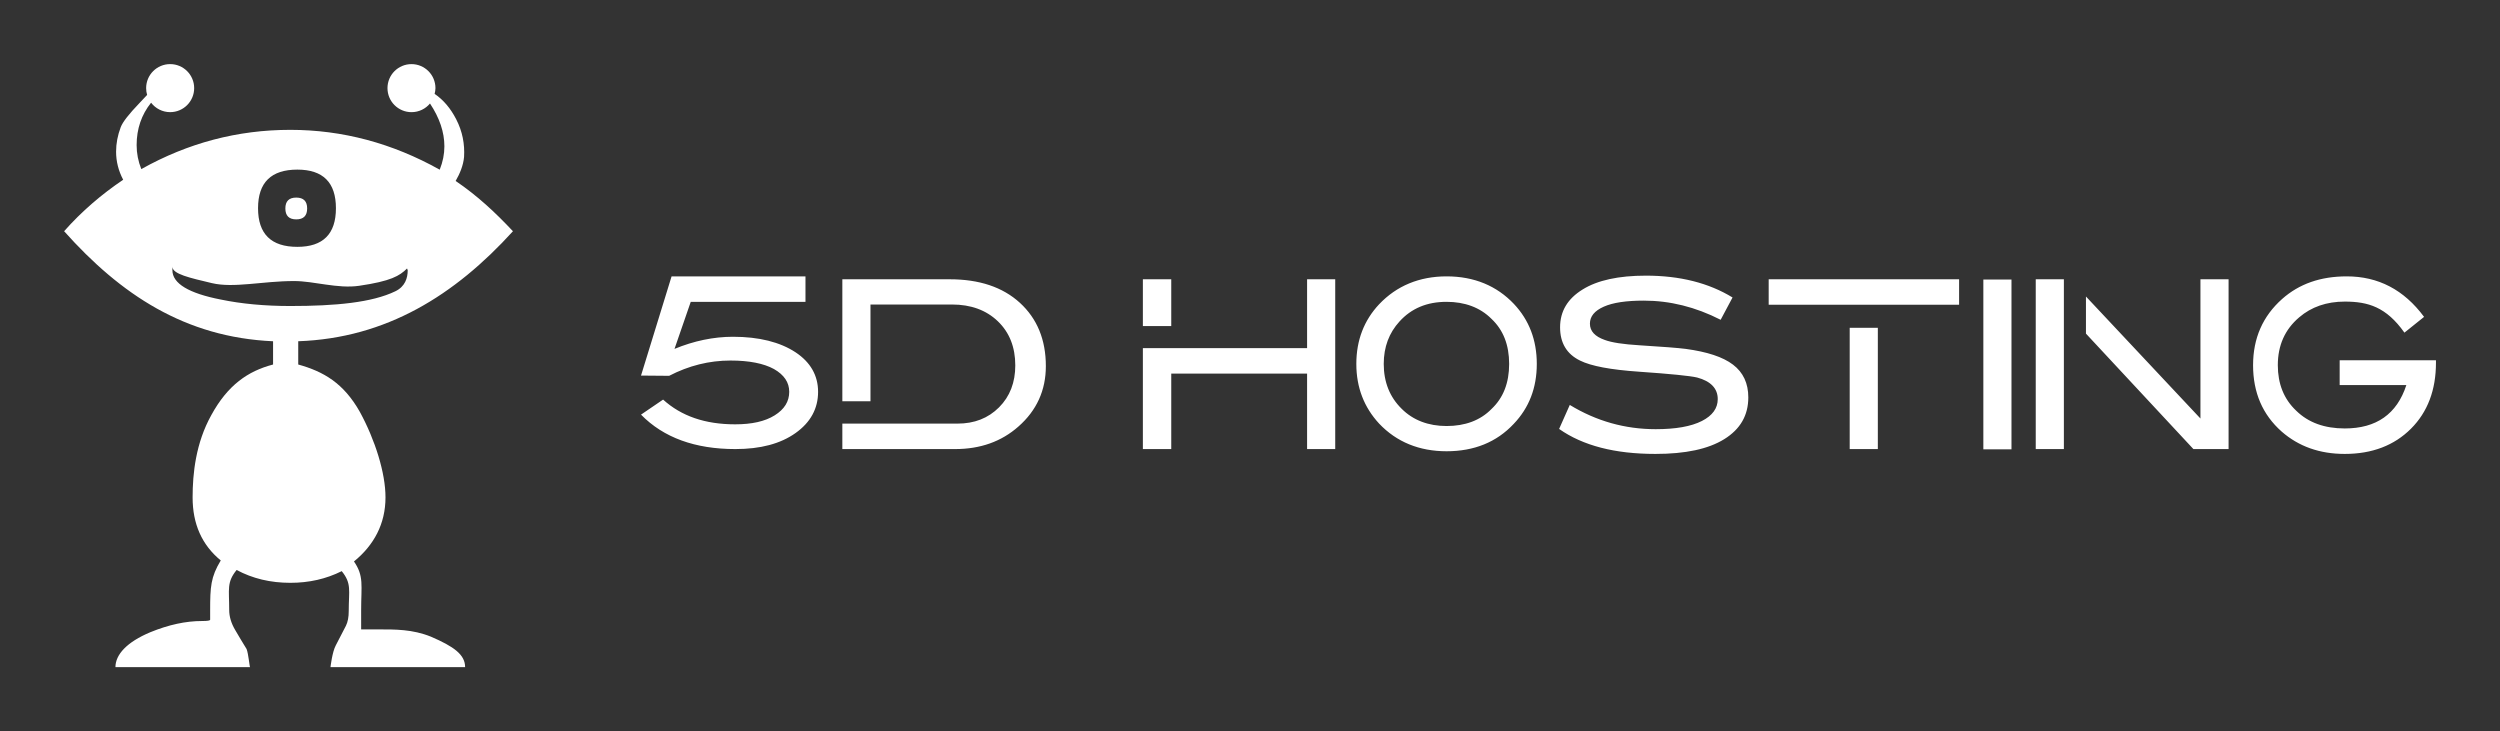
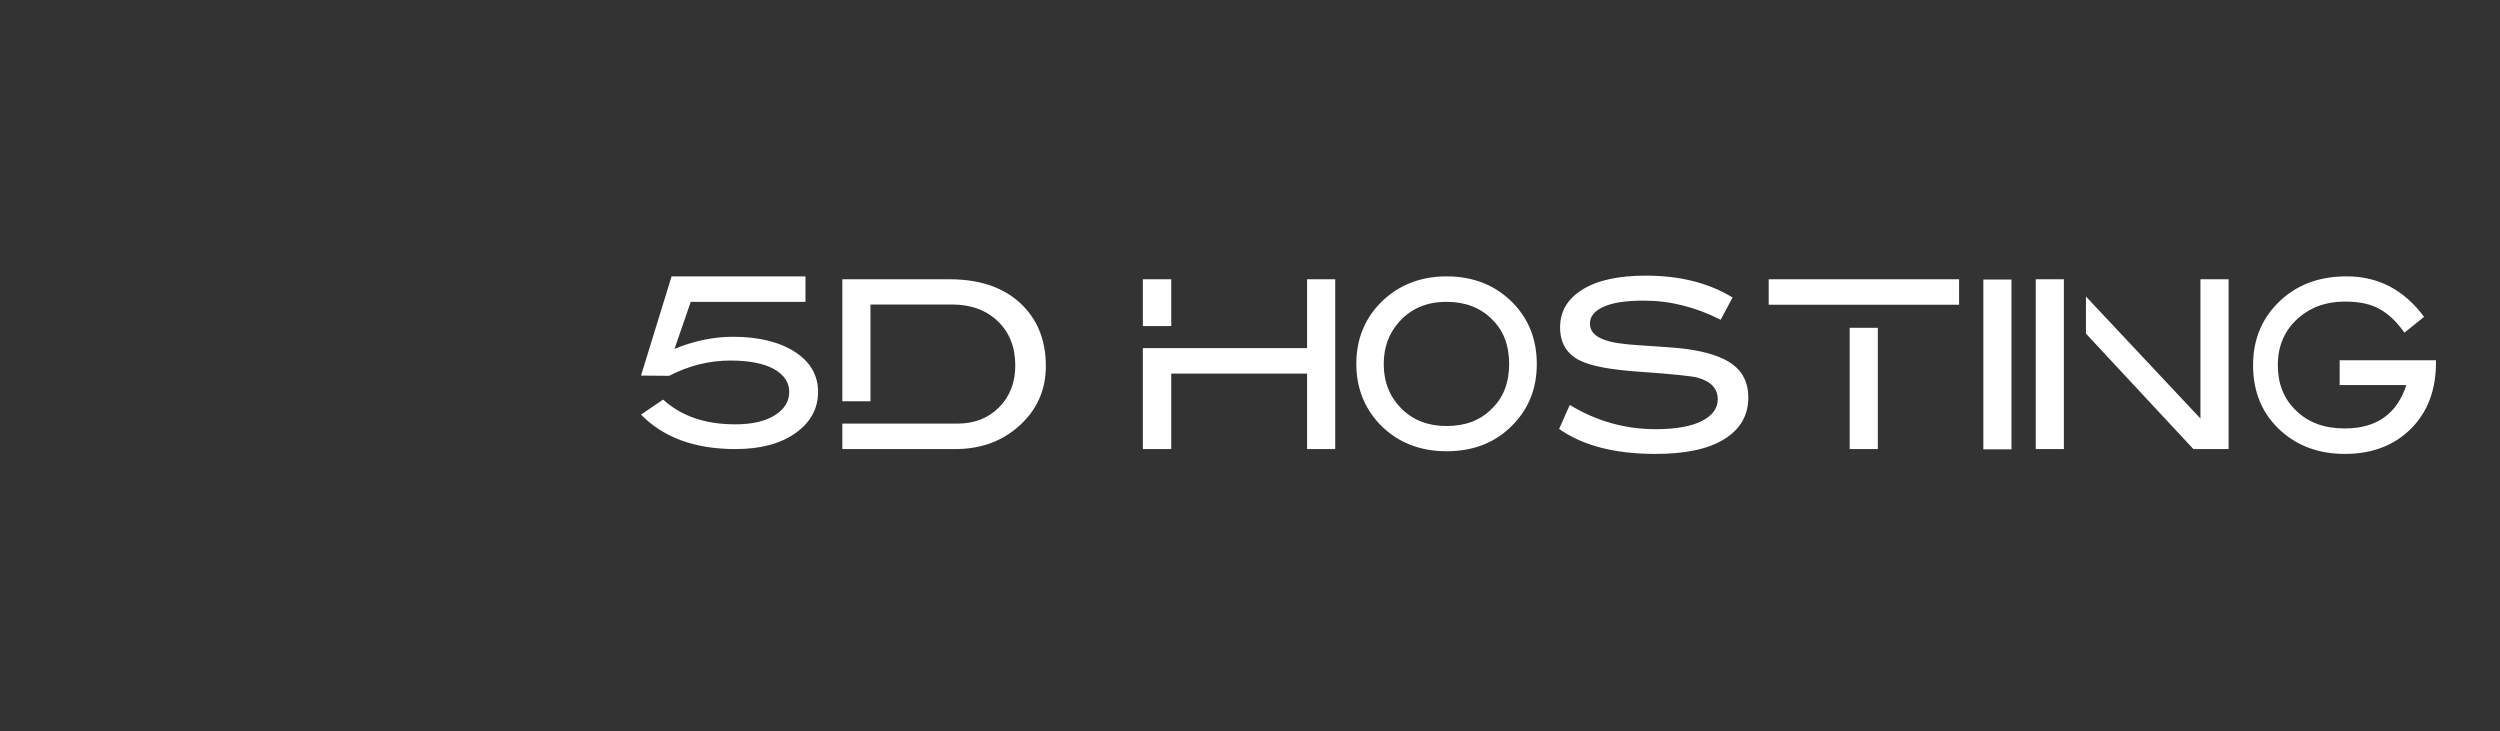
<svg xmlns="http://www.w3.org/2000/svg" version="1.1" width="3162.162" height="924.769" viewBox="0 0 3162.162 924.769">
  <rect x="0" y="0" width="3162.162" height="924.769" fill="#333333" stroke="none" />
  <g transform="scale(8.108) translate(10, 10)">
    <defs id="SvgjsDefs4060" />
    <g id="SvgjsG4061" featureKey="symbolFeature-0" transform="matrix(1.963,0,0,1.963,-14.513,-2.11)" fill="#fff">
-       <path d="M43.063,14.358c-1.393-1.486-2.82-2.819-4.553-3.997c0.338-0.589,0.606-1.225,0.669-1.905  c0.061-1.022-0.123-2.022-0.627-3c-0.441-0.857-1.001-1.529-1.713-2.016c0.037-0.146,0.066-0.298,0.066-0.455  c0-1.055-0.851-1.909-1.905-1.909s-1.907,0.854-1.907,1.909c0,1.055,0.855,1.909,1.91,1.909c0.59,0,1.117-0.267,1.468-0.688  c0.761,1.146,1.144,2.281,1.144,3.403c0,0.619-0.123,1.238-0.371,1.857c-3.775-2.11-7.736-3.166-11.88-3.166  c-4.179,0-8.123,1.039-11.836,3.119c-0.247-0.619-0.371-1.255-0.371-1.904c0-1.293,0.385-2.416,1.149-3.373  c0.349,0.455,0.896,0.751,1.515,0.751c1.055,0,1.909-0.854,1.909-1.909c0-1.055-0.854-1.909-1.909-1.909s-1.908,0.854-1.908,1.909  c0,0.188,0.027,0.369,0.078,0.541l-0.614,0.652c-0.833,0.867-1.328,1.501-1.482,1.906c-0.247,0.652-0.37,1.301-0.37,1.952  c0,0.775,0.188,1.518,0.563,2.231c-1.702,1.146-3.299,2.51-4.693,4.09C11.88,19.379,17,22.79,24,23.101v1.848  c-2,0.525-3.6,1.631-4.903,4.012c-1.241,2.225-1.491,4.639-1.491,6.554c0,2.101,0.733,3.771,2.237,5.005  C19.044,41.846,19,42.611,19,44.503v0.723c0,0.071-0.191,0.107-0.638,0.107c-1.303,0-2.665,0.297-4.113,0.889  C12.387,47.001,11.473,48,11.473,49h10.699c-0.037,0-0.13-1.067-0.276-1.44c-0.296-0.479-0.601-0.985-0.914-1.524  c-0.313-0.533-0.468-1.06-0.468-1.577c0-1.666-0.212-2.195,0.59-3.182c1.269,0.682,2.69,1.021,4.269,1.021  c1.485,0,2.846-0.308,4.083-0.928c0.805,0.993,0.557,1.53,0.557,3.167c0,0.486-0.074,0.875-0.223,1.174  c-0.262,0.519-0.531,1.039-0.809,1.563C28.701,47.792,28.563,49,28.563,49h10.699c0-1-0.902-1.64-2.711-2.42  C35.076,45.984,33.693,46,32.402,46H31v-1.514c0-2.001,0.235-2.712-0.57-3.886c1.592-1.296,2.505-2.994,2.505-5.094  c0-1.943-0.821-4.553-2.028-6.775C29.607,26.416,28,25.505,26,24.948v-1.848C33,22.853,38.443,19.442,43.063,14.358z M25.93,9.46  c2.042,0,3.066,1.024,3.066,3.068c0,2.047-1.023,3.07-3.066,3.07c-2.082,0-3.124-1.023-3.124-3.07  C22.806,10.484,23.848,9.46,25.93,9.46z M25.368,20.3c-2.014,0-3.879-0.172-5.521-0.514C17.309,19.291,16,18.513,16,17.456v-0.281  c0,0.586,1.39,0.889,3.134,1.305c1.744,0.415,4.009-0.164,6.542-0.164c1.574,0,3.458,0.625,5.155,0.378  c2.533-0.369,3.23-0.79,3.816-1.378l0.053,0.141c0,0.621-0.208,1.298-0.981,1.67C31.862,20.027,28.959,20.3,25.368,20.3z   M25.843,13.415c0.577,0,0.866-0.29,0.866-0.869c0-0.576-0.289-0.863-0.866-0.863c-0.578,0-0.866,0.287-0.866,0.863  C24.977,13.125,25.265,13.415,25.843,13.415z" />
-     </g>
+       </g>
    <g id="SvgjsG4062" featureKey="nameFeature-0" transform="matrix(0.946,0,0,0.946,88.108,22.216)" fill="#fff">
      <path d="M27.48 24.04 c2.48 1.64 3.72 3.84 3.72 6.52 c0 2.76 -1.24 5.04 -3.72 6.8 s-5.76 2.64 -9.92 2.64 c-6.64 0 -11.84 -1.88 -15.56 -5.68 l3.64 -2.48 c3 2.72 6.92 4.08 11.88 4.08 c2.76 0 4.92 -0.48 6.52 -1.48 s2.4 -2.28 2.4 -3.88 c0 -1.56 -0.84 -2.8 -2.52 -3.76 c-1.68 -0.92 -4.08 -1.4 -7.16 -1.4 c-3.52 0 -6.88 0.84 -10.12 2.52 l-4.64 -0.04 l5.04 -16.36 l22.08 0 l0 4.2 l-18.92 0 l-2.68 7.76 c3.2 -1.32 6.44 -2 9.64 -2 c4.32 0 7.76 0.88 10.32 2.56 z M64.48 15.88 c2.84 2.6 4.28 6.08 4.28 10.44 c0 4 -1.52 7.32 -4.52 9.96 c-2.8 2.48 -6.28 3.72 -10.44 3.72 l-18.6 0 l0 -4.2 l19 0 c2.76 0 5.04 -0.88 6.84 -2.68 s2.68 -4.12 2.68 -6.92 c0 -3 -0.96 -5.44 -2.88 -7.28 s-4.44 -2.76 -7.56 -2.76 l-13.44 0 l0 15.96 l-4.64 0 l0 -20.12 l17.72 0 c4.84 0 8.72 1.28 11.56 3.88 z M84.76 19.72 l0 -7.72 l4.68 0 l0 7.72 l-4.68 0 z M111.84 12 l4.64 0 l0 28 l-4.64 0 l0 -12.44 l-22.4 0 l0 12.44 l-4.68 0 l0 -16.64 l27.08 0 l0 -11.36 z M145.96 16.08 c2.48 2.64 3.76 5.92 3.76 9.88 s-1.28 7.24 -3.8 9.88 c-2.84 3.04 -6.56 4.52 -11.08 4.52 c-4.48 0 -8.24 -1.52 -11.12 -4.56 c-2.48 -2.68 -3.76 -5.96 -3.76 -9.84 c0 -3.92 1.28 -7.2 3.76 -9.84 c2.88 -3.04 6.64 -4.6 11.12 -4.6 c4.56 0 8.28 1.56 11.12 4.56 z M142.24 33.4 c1.96 -1.84 2.92 -4.32 2.92 -7.44 s-0.96 -5.6 -2.92 -7.44 c-1.88 -1.88 -4.4 -2.8 -7.4 -2.8 c-3.24 0 -5.8 1.08 -7.76 3.24 c-1.72 1.88 -2.6 4.2 -2.6 7 c0 3 1 5.48 2.96 7.4 c1.88 1.88 4.4 2.84 7.4 2.84 c3.04 0 5.56 -0.92 7.4 -2.8 z M182.08 26.08 c1.68 1.28 2.52 3.08 2.52 5.4 c0 2.96 -1.32 5.24 -3.96 6.88 s-6.4 2.44 -11.36 2.44 c-6.68 0 -11.96 -1.36 -15.88 -4.12 l1.76 -3.96 c4.4 2.68 9.12 4 14.16 4 c3.28 0 5.84 -0.44 7.64 -1.36 c1.72 -0.88 2.6 -2.08 2.6 -3.6 c0 -1.76 -1.16 -2.96 -3.4 -3.56 c-1.2 -0.28 -4.4 -0.6 -9.6 -0.96 c-4.64 -0.32 -7.88 -0.92 -9.72 -1.84 c-2.2 -1.08 -3.28 -2.92 -3.28 -5.48 c0 -2.64 1.24 -4.72 3.72 -6.24 c2.44 -1.52 5.92 -2.28 10.44 -2.28 c5.6 0 10.36 1.2 14.28 3.6 l-1.96 3.68 c-4.16 -2.12 -8.36 -3.16 -12.68 -3.16 c-2.88 0 -5.08 0.32 -6.6 1 s-2.28 1.6 -2.28 2.8 c0 1.24 0.84 2.12 2.44 2.68 c1.16 0.44 3.08 0.72 5.68 0.88 c3.88 0.24 6.44 0.44 7.68 0.6 c3.52 0.48 6.12 1.32 7.8 2.6 z M187.96 12 l31.4 0 l0 4.2 l-31.4 0 l0 -4.2 z M201.32 20 l4.64 0 l0 20 l-4.64 0 l0 -20 z M223.36 12.04 l4.64 0 l0 28 l-4.64 0 l0 -28 z M232 40 l0 -28 l4.64 0 l0 28 l-4.64 0 z M259.16 12 l4.64 0 l0 28 l-5.8 0 l-17.72 -19.04 l0 -6.12 l18.88 20.12 l0 -22.96 z M267.84 26.16 c0 -4.44 1.6 -8.08 4.8 -10.92 c2.8 -2.48 6.32 -3.72 10.64 -3.72 c5.2 0 9.44 2.2 12.76 6.68 l-3.24 2.6 c-3 -4.24 -6 -5.12 -9.84 -5.12 c-3 0 -5.52 0.88 -7.52 2.6 c-2.36 2 -3.52 4.64 -3.52 7.88 c0 3.08 1 5.6 3.04 7.52 c2 1.96 4.68 2.92 8 2.92 c5.2 0 8.6 -2.36 10.16 -7.16 l-11 0 l0 -4.08 l15.88 0 l0 0.4 c0 4.48 -1.36 8.12 -4.12 10.88 s-6.4 4.16 -10.92 4.16 c-4.16 0 -7.6 -1.24 -10.4 -3.68 c-3.16 -2.8 -4.72 -6.44 -4.72 -10.96 z" />
    </g>
  </g>
</svg>